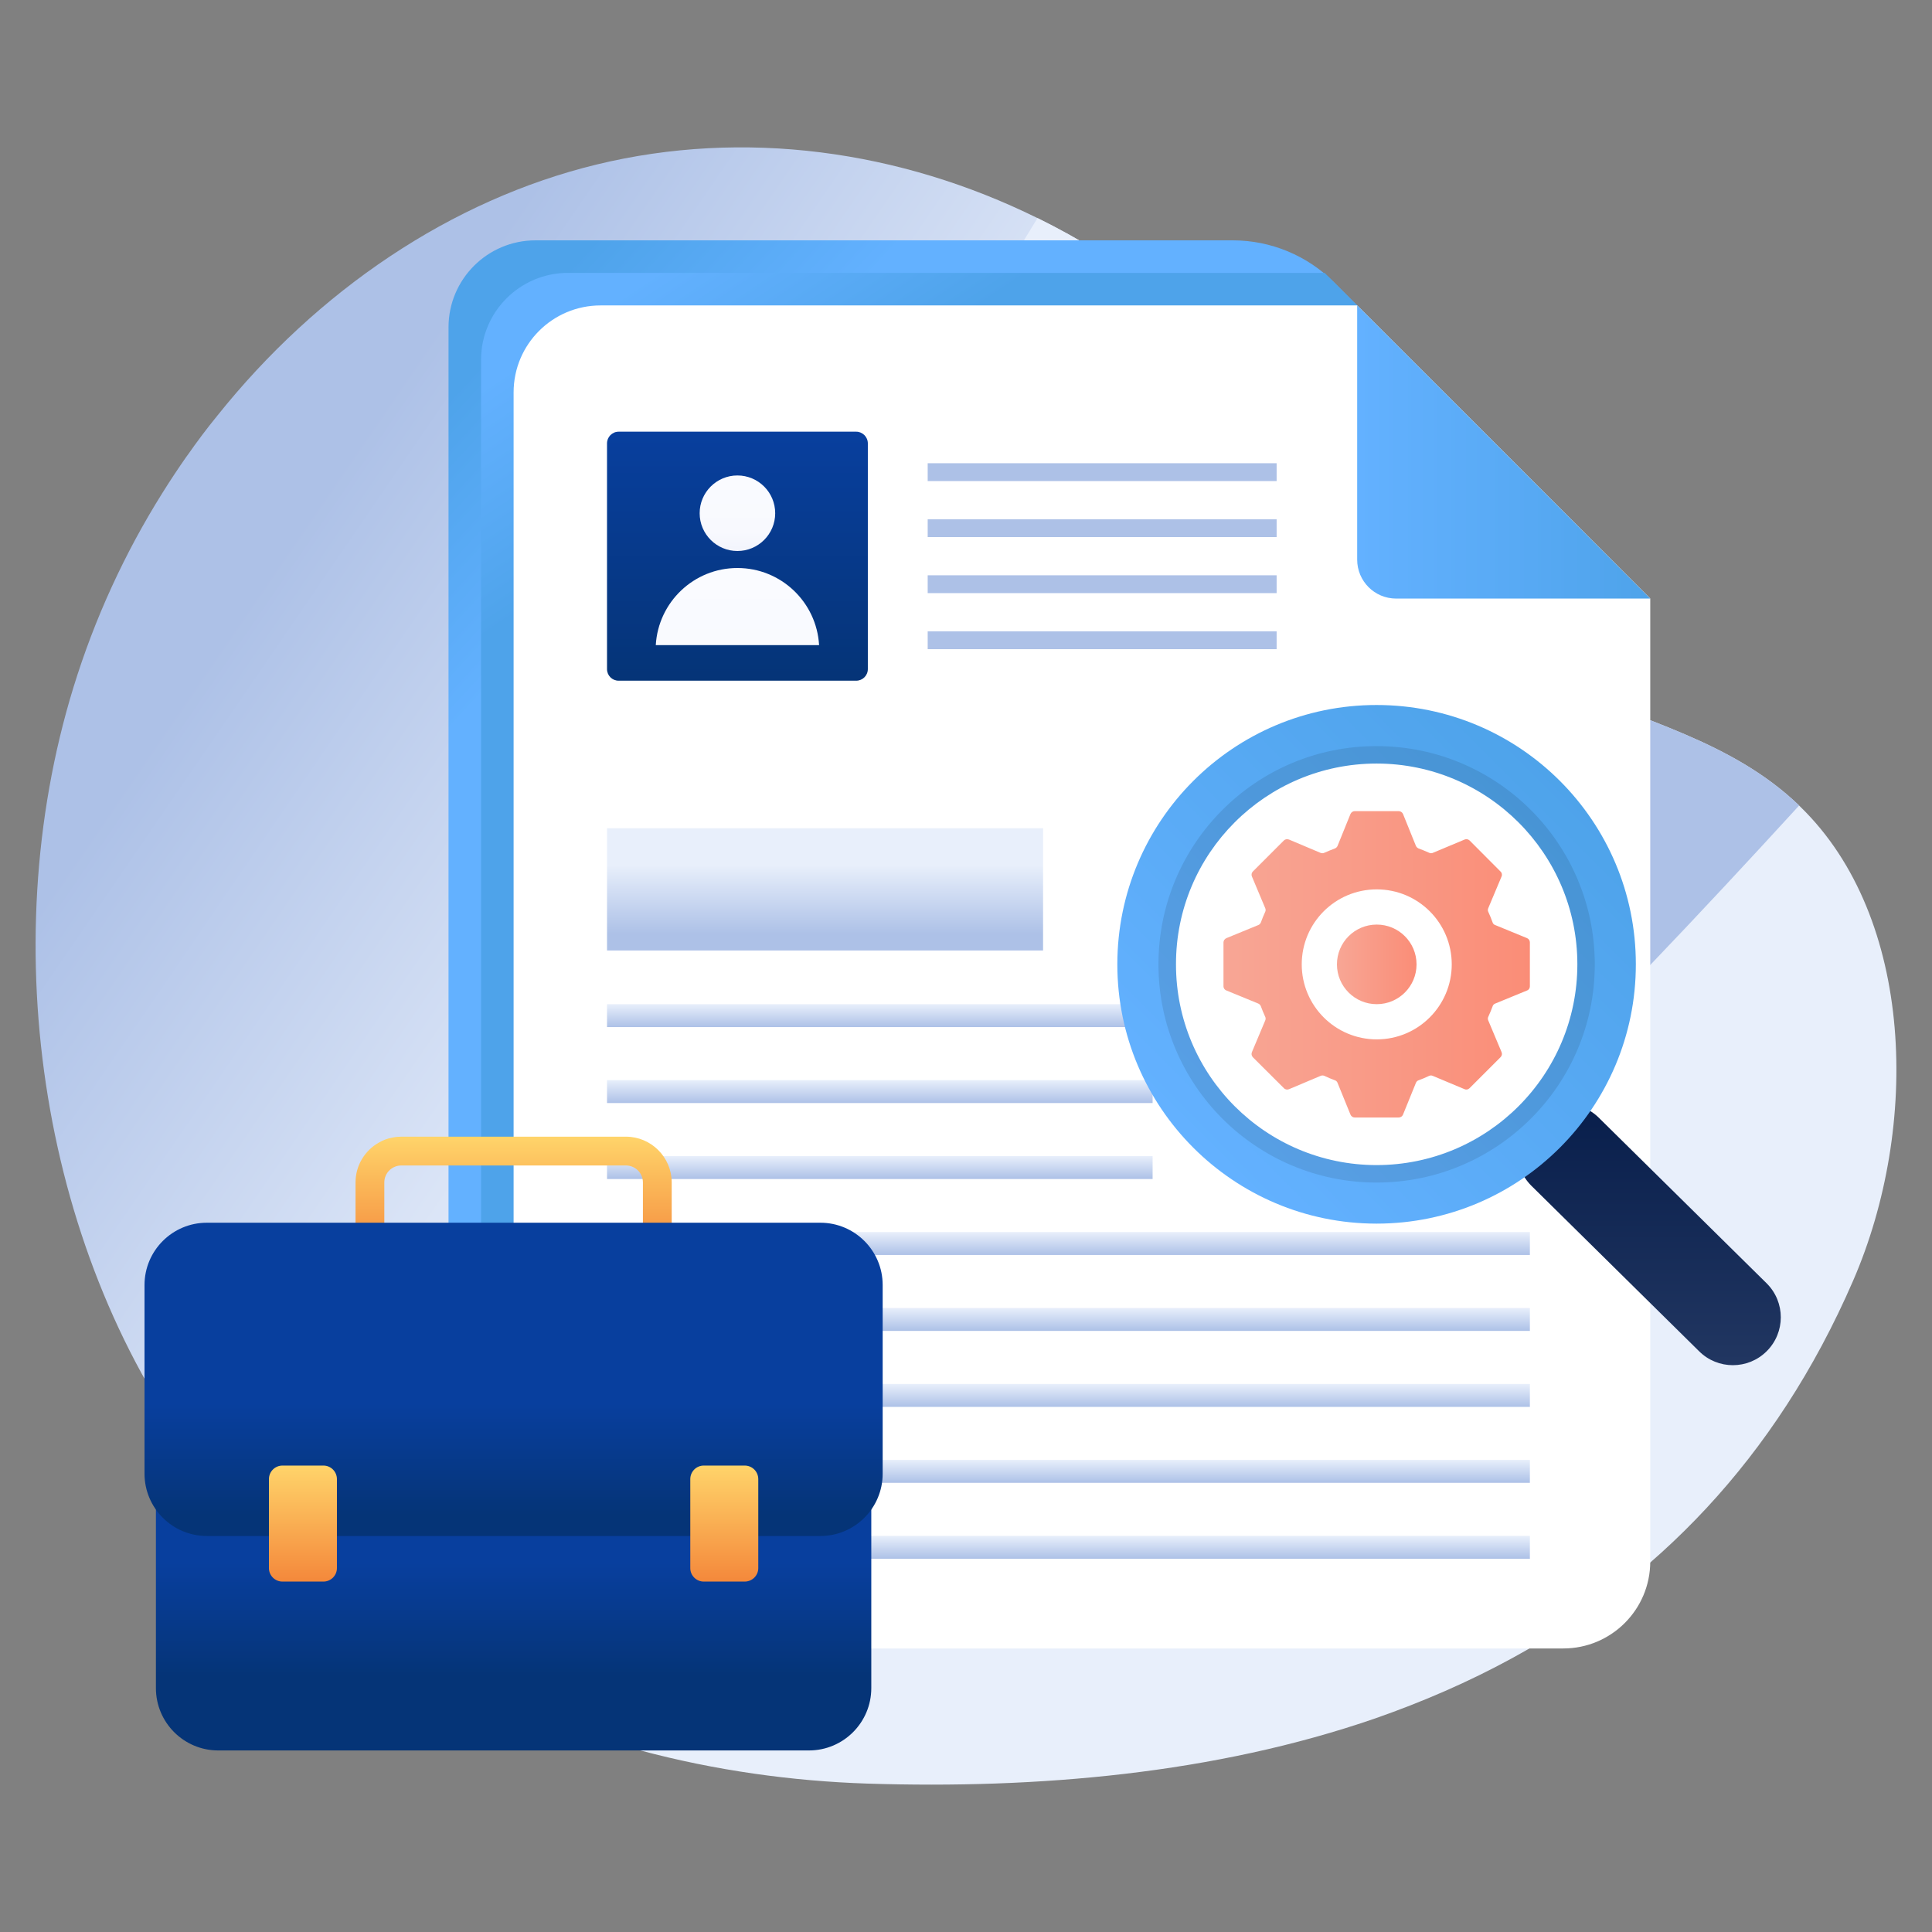
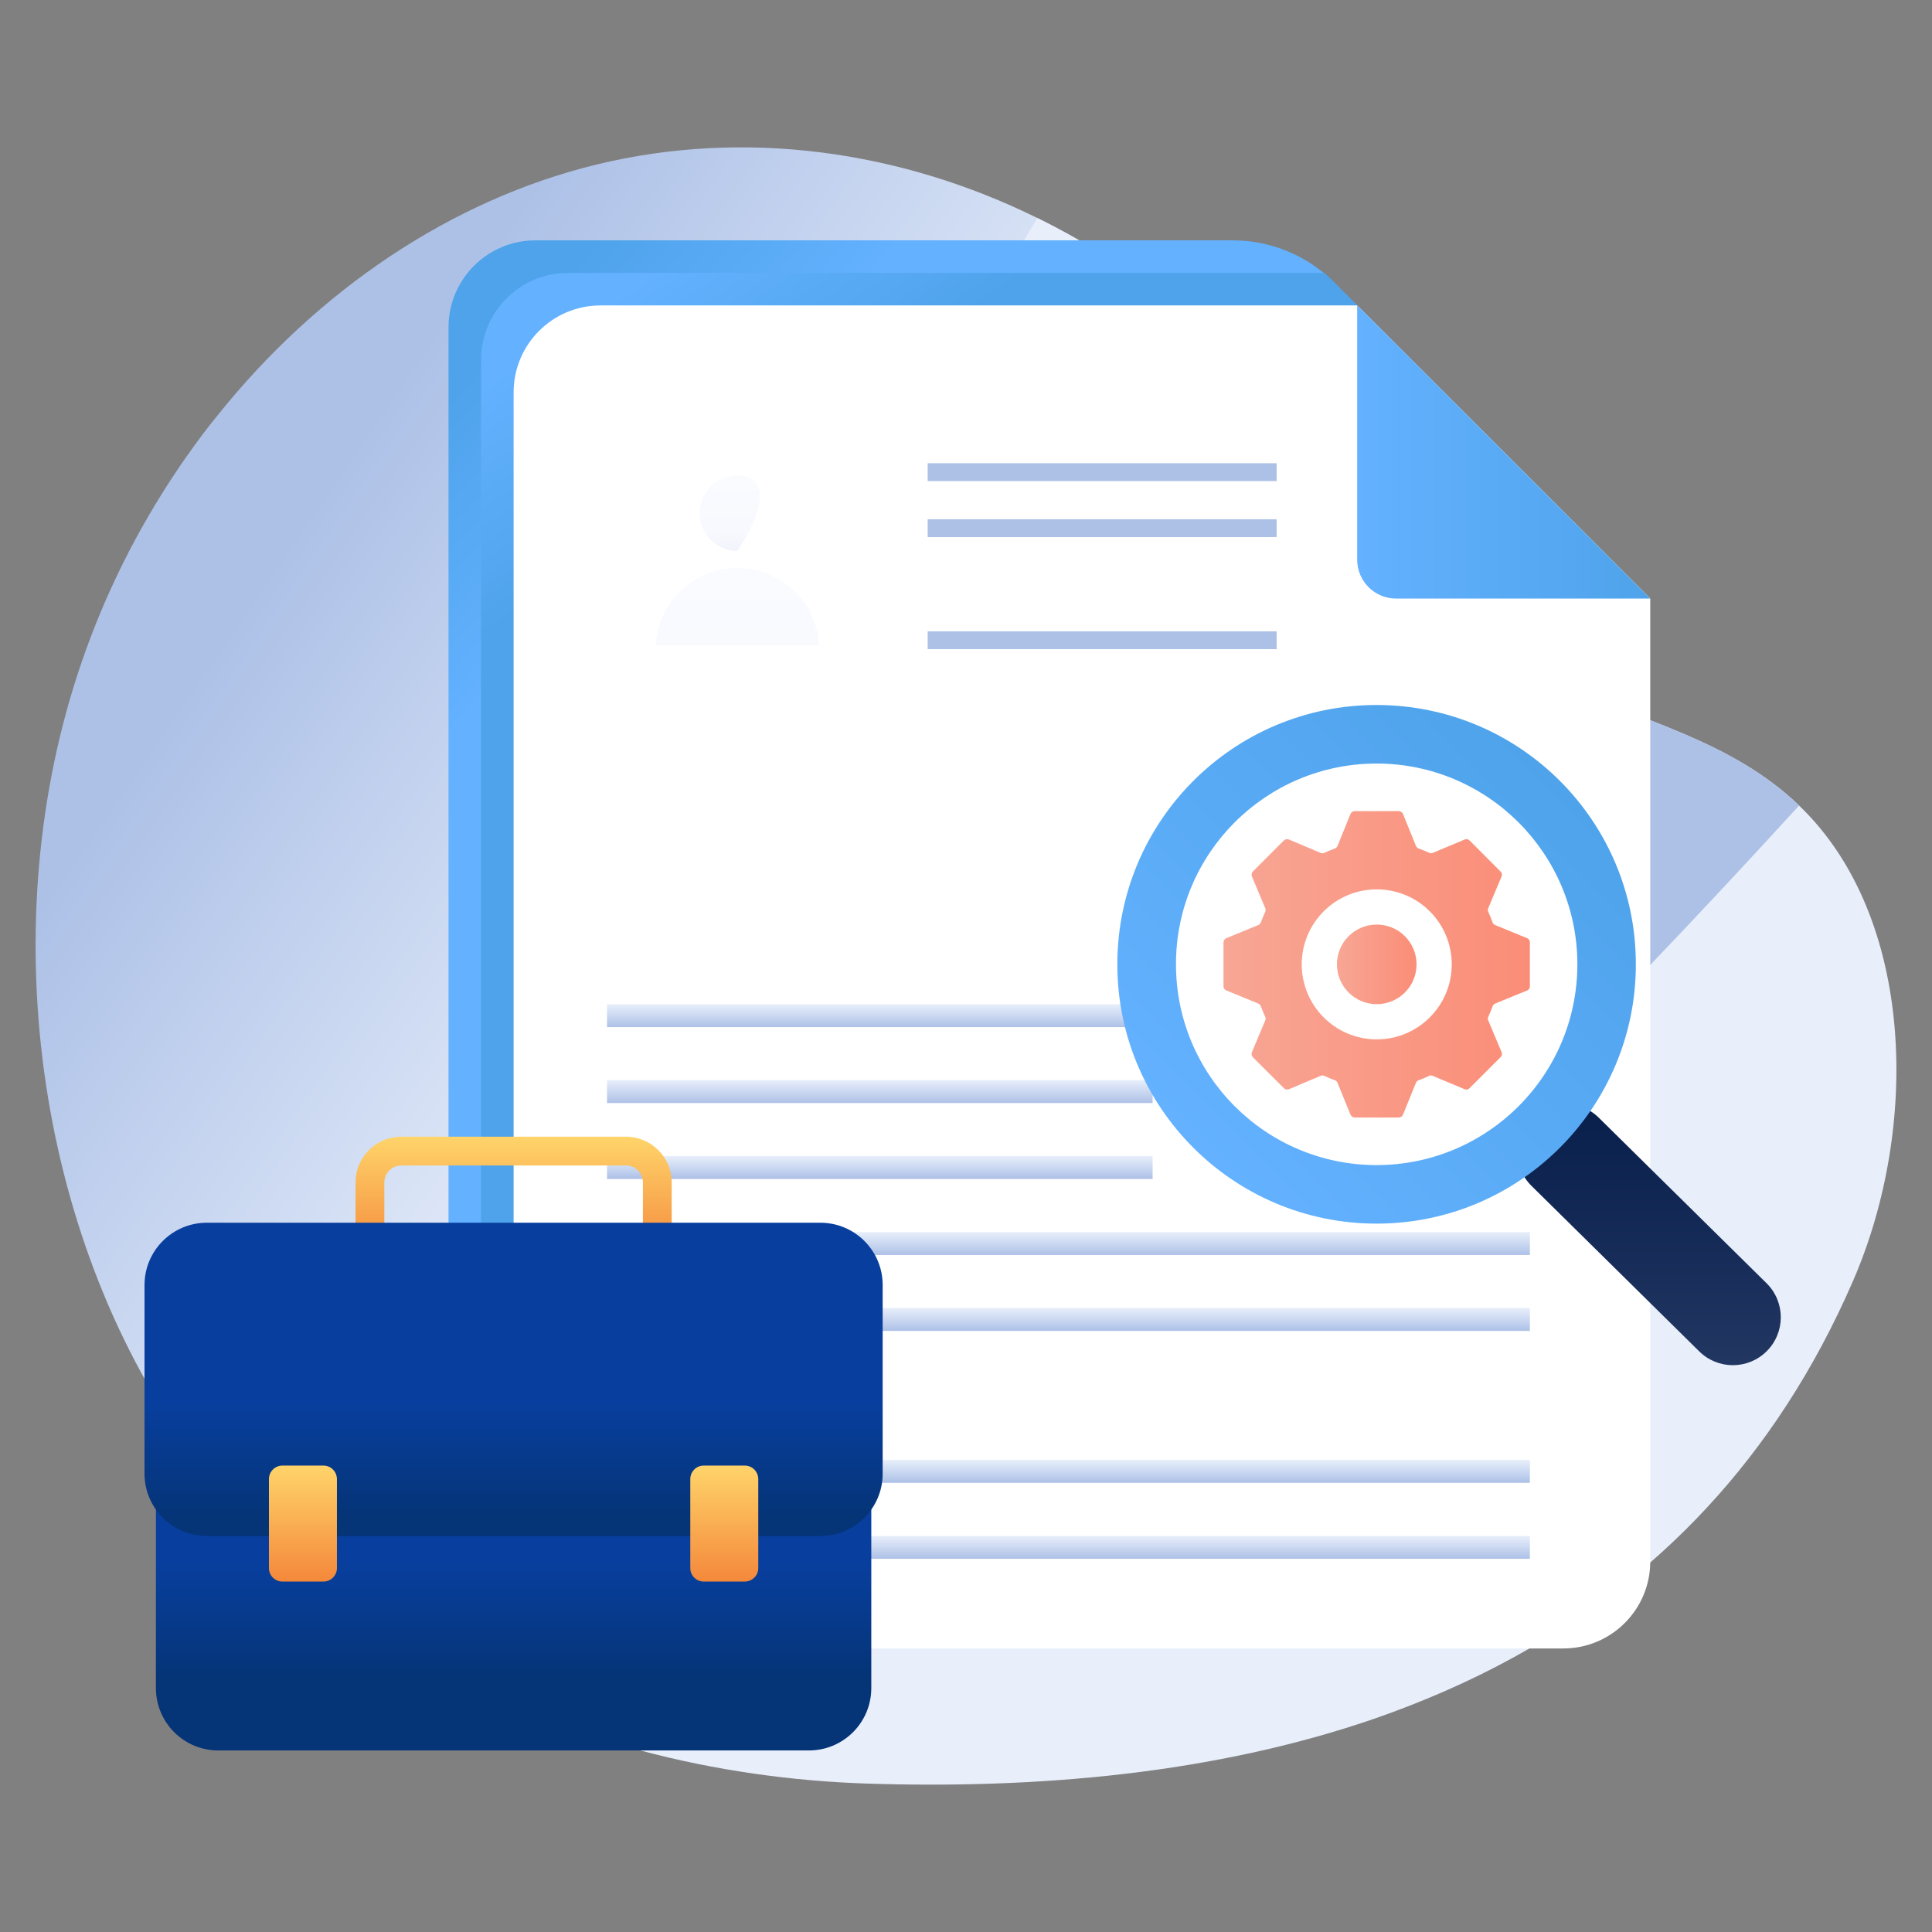
<svg xmlns="http://www.w3.org/2000/svg" width="100" height="100" viewBox="0 0 100 100" fill="none">
  <rect x="0" y="0" width="100" height="100" fill="#808080" stroke="none" />
  <path d="M95.92 66.282C91.875 75.612 85.62 81.823 78.259 85.831C76.003 87.064 73.635 88.086 71.206 88.936C62.86 91.823 53.665 92.598 44.913 92.319C40.981 92.192 37.011 91.635 33.154 90.605C31.627 90.199 30.116 89.725 28.635 89.161C26.244 88.267 23.928 87.176 21.725 85.861C19.108 84.319 16.65 82.477 14.402 80.32C12.996 78.981 11.68 77.515 10.462 75.921C2.221 65.131 -0.358 49.109 3.8 35.583C4.905 31.988 6.469 28.605 8.402 25.522C8.8 24.883 9.221 24.252 9.65 23.635H9.657C9.665 23.613 9.68 23.59 9.702 23.568C10.191 22.868 10.702 22.184 11.244 21.522C16.424 15.034 23.357 10.342 30.883 8.515C38.499 6.665 46.559 7.763 53.702 11.289C58.056 13.432 62.063 16.47 65.432 20.289C68.875 24.206 71.74 28.913 75.597 32.199C76.176 32.703 76.785 33.169 77.424 33.598C77.875 33.898 78.326 34.176 78.8 34.44C78.883 34.477 78.966 34.522 79.048 34.575C79.582 34.861 80.123 35.124 80.68 35.38C84.951 37.312 89.627 38.334 93.123 41.695L93.191 41.763C99.101 47.507 99.372 58.327 95.92 66.282Z" fill="url(#paint0_linear_15800_1926)" />
  <path d="M93.124 41.693C82.785 52.994 72.071 63.941 60.086 73.452C51.755 80.061 42.725 85.971 33.154 90.603C26.259 88.776 19.718 85.43 14.402 80.317C16.537 76.279 18.702 72.257 20.883 68.242C31.018 49.61 41.597 31.219 52.605 13.092C52.966 12.49 53.334 11.889 53.702 11.287C58.056 13.43 62.063 16.467 65.432 20.287C68.875 24.204 71.74 28.911 75.597 32.197C76.176 32.7 76.785 33.167 77.424 33.595C77.875 33.896 78.326 34.174 78.8 34.437C78.883 34.475 78.966 34.52 79.048 34.573C79.582 34.858 80.124 35.122 80.68 35.377C84.951 37.31 89.627 38.332 93.124 41.693Z" fill="url(#paint1_linear_15800_1926)" />
  <path d="M82.048 27.61V77.453C82.048 79.94 80.032 81.956 77.545 81.956H27.717C25.231 81.956 23.215 79.94 23.215 77.453V16.942C23.215 14.456 25.231 12.44 27.717 12.44H63.804C65.772 12.44 67.659 13.221 69.05 14.613L82.048 27.61Z" fill="url(#paint2_linear_15800_1926)" />
  <path d="M68.562 14.124L83.732 29.295V79.137C83.732 81.625 81.718 83.64 79.23 83.64H29.402C26.914 83.64 24.899 81.625 24.899 79.137V18.627C24.899 16.139 26.914 14.124 29.402 14.124" fill="url(#paint3_linear_15800_1926)" />
  <path d="M85.417 30.979V80.822C85.417 83.309 83.402 85.324 80.915 85.324H31.086C28.598 85.324 26.584 83.309 26.584 80.822V20.311C26.584 17.823 28.598 15.809 31.086 15.809H70.246L85.417 30.979Z" fill="white" />
  <path d="M85.418 30.982H72.264C71.148 30.982 70.247 30.08 70.247 28.965V15.81L85.418 30.982Z" fill="url(#paint4_linear_15800_1926)" />
-   <path d="M44.919 22.951V34.632C44.919 34.966 44.648 35.233 44.318 35.233H32.021C31.686 35.233 31.419 34.966 31.419 34.632V22.951C31.419 22.616 31.686 22.345 32.021 22.345H44.318C44.648 22.345 44.919 22.616 44.919 22.951Z" fill="url(#paint5_linear_15800_1926)" />
-   <path d="M38.169 28.52C39.249 28.52 40.124 27.644 40.124 26.565C40.124 25.485 39.249 24.61 38.169 24.61C37.09 24.61 36.214 25.485 36.214 26.565C36.214 27.644 37.09 28.52 38.169 28.52Z" fill="url(#paint6_linear_15800_1926)" />
+   <path d="M38.169 28.52C40.124 25.485 39.249 24.61 38.169 24.61C37.09 24.61 36.214 25.485 36.214 26.565C36.214 27.644 37.09 28.52 38.169 28.52Z" fill="url(#paint6_linear_15800_1926)" />
  <path d="M42.396 33.391C42.267 31.166 40.427 29.4 38.169 29.4C35.912 29.4 34.072 31.166 33.943 33.391H42.396Z" fill="url(#paint7_linear_15800_1926)" />
  <path d="M48.017 23.977H66.078V24.9H48.017V23.977Z" fill="#ADC1E7" />
  <path d="M48.017 26.877H66.078V27.8H48.017V26.877Z" fill="#ADC1E7" />
-   <path d="M48.017 29.777H66.078V30.7H48.017V29.777Z" fill="#ADC1E7" />
  <path d="M48.017 32.678H66.078V33.601H48.017V32.678Z" fill="#ADC1E7" />
  <path d="M31.42 51.975H59.659V53.162H31.42V51.975Z" fill="url(#paint8_linear_15800_1926)" />
  <path d="M31.42 55.907H59.659V57.093H31.42V55.907Z" fill="url(#paint9_linear_15800_1926)" />
  <path d="M31.42 59.838H59.659V61.025H31.42V59.838Z" fill="url(#paint10_linear_15800_1926)" />
  <path d="M31.42 63.77H79.186V64.957H31.42V63.77Z" fill="url(#paint11_linear_15800_1926)" />
  <path d="M31.42 67.701H79.186V68.888H31.42V67.701Z" fill="url(#paint12_linear_15800_1926)" />
-   <path d="M31.42 71.633H79.186V72.82H31.42V71.633Z" fill="url(#paint13_linear_15800_1926)" />
  <path d="M31.42 75.564H79.186V76.75H31.42V75.564Z" fill="url(#paint14_linear_15800_1926)" />
  <path d="M31.42 79.495H79.186V80.682H31.42V79.495Z" fill="url(#paint15_linear_15800_1926)" />
  <path d="M32.398 58.834H20.771C20.622 58.834 20.472 58.847 20.328 58.878C20.073 58.922 19.83 59.009 19.611 59.14C18.888 59.545 18.402 60.319 18.402 61.204V65.175H34.767V61.204C34.767 59.894 33.701 58.834 32.398 58.834ZM33.277 63.678H19.892V61.204C19.892 60.717 20.285 60.325 20.771 60.325H32.398C32.884 60.325 33.277 60.717 33.277 61.204V63.678Z" fill="url(#paint16_linear_15800_1926)" />
  <path d="M41.871 90.603H11.297C9.515 90.603 8.07 89.158 8.07 87.376V70.242C8.07 68.46 9.515 67.015 11.297 67.015H41.871C43.653 67.015 45.098 68.46 45.098 70.242V87.376C45.098 89.158 43.653 90.603 41.871 90.603Z" fill="url(#paint17_linear_15800_1926)" />
  <path d="M42.46 79.503H10.707C8.925 79.503 7.48 78.058 7.48 76.276V66.514C7.48 64.732 8.925 63.288 10.707 63.288H42.46C44.242 63.288 45.687 64.732 45.687 66.514V76.276C45.687 78.058 44.242 79.503 42.46 79.503Z" fill="url(#paint18_linear_15800_1926)" />
  <path d="M17.439 76.559V81.166C17.439 81.549 17.125 81.862 16.743 81.862H14.62C14.233 81.862 13.92 81.549 13.92 81.166V76.559C13.92 76.171 14.233 75.858 14.62 75.858H16.743C17.125 75.858 17.439 76.171 17.439 76.559Z" fill="url(#paint19_linear_15800_1926)" />
  <path d="M39.248 76.559V81.166C39.248 81.549 38.935 81.862 38.547 81.862H36.425C36.042 81.862 35.729 81.549 35.729 81.166V76.559C35.729 76.171 36.042 75.858 36.425 75.858H38.547C38.935 75.858 39.248 76.171 39.248 76.559Z" fill="url(#paint20_linear_15800_1926)" />
  <path d="M82.765 57.864L91.447 66.43C92.416 67.4 92.416 68.966 91.447 69.936C90.479 70.903 88.91 70.905 87.941 69.936L79.259 61.37C78.292 60.402 78.292 58.832 79.259 57.864C79.744 57.38 80.377 57.138 81.012 57.138C81.647 57.138 82.282 57.382 82.765 57.864Z" fill="url(#paint21_linear_15800_1926)" />
  <path d="M71.251 36.491C63.844 36.488 57.836 42.496 57.833 49.914C57.833 57.324 63.841 63.332 71.248 63.335C78.668 63.334 84.674 57.318 84.671 49.911C84.674 42.499 78.666 36.491 71.251 36.491ZM71.25 60.305C65.516 60.301 60.866 55.651 60.869 49.911C60.863 44.174 65.513 39.524 71.253 39.521C76.991 39.527 81.641 44.177 81.644 49.911C81.641 55.652 76.991 60.301 71.25 60.305Z" fill="url(#paint22_linear_15800_1926)" />
-   <path opacity="0.1" d="M71.25 38.619C65.014 38.616 59.962 43.675 59.962 49.914C59.962 56.147 65.014 61.206 71.25 61.209C77.49 61.209 82.549 56.15 82.545 49.914C82.545 43.675 77.49 38.619 71.25 38.619ZM81.644 49.911C81.641 55.652 76.991 60.301 71.25 60.305C65.516 60.301 60.866 55.651 60.869 49.911C60.863 44.174 65.513 39.524 71.254 39.521C76.991 39.527 81.641 44.177 81.644 49.911Z" fill="black" />
  <path opacity="0.1" d="M81.644 49.911C81.641 55.652 76.991 60.302 71.25 60.305C65.516 60.302 60.866 55.652 60.869 49.911C60.863 44.174 65.513 39.524 71.253 39.521C76.991 39.527 81.641 44.177 81.644 49.911Z" fill="white" />
  <path d="M79.038 48.557L77.392 47.881C77.325 47.861 77.278 47.807 77.258 47.747C77.191 47.56 77.117 47.379 77.037 47.205C77.003 47.145 77.003 47.078 77.03 47.011L77.72 45.37C77.76 45.283 77.74 45.176 77.666 45.109L76.066 43.503C75.993 43.436 75.892 43.416 75.805 43.456L74.158 44.146C74.098 44.172 74.031 44.166 73.971 44.139C73.79 44.058 73.616 43.985 73.429 43.918C73.368 43.891 73.315 43.844 73.288 43.784L72.619 42.13C72.579 42.044 72.492 41.983 72.391 41.983H70.122C70.028 41.983 69.941 42.044 69.901 42.13L69.231 43.784C69.205 43.844 69.158 43.891 69.091 43.918C68.91 43.985 68.73 44.058 68.549 44.139C68.488 44.166 68.421 44.172 68.355 44.146L66.721 43.456C66.627 43.416 66.52 43.436 66.453 43.503L64.847 45.109C64.78 45.176 64.76 45.283 64.8 45.37L65.49 47.011C65.516 47.078 65.516 47.145 65.483 47.205C65.402 47.379 65.329 47.56 65.262 47.747C65.235 47.807 65.188 47.861 65.128 47.881L63.481 48.557C63.388 48.597 63.327 48.684 63.327 48.778V51.054C63.327 51.148 63.388 51.235 63.481 51.268L65.128 51.944C65.188 51.971 65.235 52.018 65.262 52.085C65.329 52.266 65.402 52.446 65.483 52.62C65.516 52.681 65.516 52.754 65.49 52.814L64.8 54.455C64.76 54.548 64.78 54.649 64.847 54.722L66.453 56.322C66.52 56.396 66.627 56.416 66.721 56.376L68.355 55.686C68.421 55.659 68.488 55.659 68.549 55.686C68.73 55.773 68.91 55.847 69.091 55.914C69.158 55.934 69.205 55.981 69.231 56.048L69.901 57.694C69.941 57.788 70.028 57.842 70.122 57.842H72.391C72.492 57.842 72.579 57.788 72.619 57.694L73.288 56.048C73.315 55.981 73.368 55.934 73.429 55.914C73.616 55.847 73.79 55.773 73.971 55.686C74.031 55.659 74.098 55.659 74.158 55.686L75.805 56.376C75.892 56.416 75.993 56.396 76.066 56.322L77.666 54.722C77.74 54.649 77.76 54.548 77.72 54.455L77.03 52.814C77.003 52.754 77.003 52.681 77.037 52.62C77.117 52.446 77.191 52.266 77.258 52.085C77.278 52.018 77.325 51.971 77.392 51.944L79.038 51.268C79.132 51.235 79.186 51.148 79.186 51.054V48.778C79.186 48.684 79.132 48.597 79.038 48.557ZM71.26 53.798C69.113 53.798 67.378 52.056 67.378 49.916C67.378 47.769 69.113 46.034 71.26 46.034C73.406 46.034 75.142 47.769 75.142 49.916C75.142 52.056 73.406 53.798 71.26 53.798Z" fill="url(#paint23_linear_15800_1926)" />
  <path d="M71.26 51.976C70.121 51.976 69.2 51.052 69.2 49.916C69.2 48.777 70.121 47.856 71.26 47.856C72.399 47.856 73.32 48.777 73.32 49.916C73.32 51.052 72.399 51.976 71.26 51.976Z" fill="url(#paint24_linear_15800_1926)" />
-   <path d="M31.42 42.871H53.989V49.197H31.42V42.871Z" fill="url(#paint25_linear_15800_1926)" />
  <defs>
    <linearGradient id="paint0_linear_15800_1926" x1="40.202" y1="50.105" x2="12.759" y2="31.308" gradientUnits="userSpaceOnUse">
      <stop stop-color="#E8EFFB" />
      <stop offset="1" stop-color="#ADC1E7" />
    </linearGradient>
    <linearGradient id="paint1_linear_15800_1926" x1="42.017" y1="51.101" x2="55.362" y2="59.184" gradientUnits="userSpaceOnUse">
      <stop stop-color="#E8EFFB" />
      <stop offset="1" stop-color="#ADC1E7" />
    </linearGradient>
    <linearGradient id="paint2_linear_15800_1926" x1="29.28" y1="31.474" x2="20.541" y2="23.415" gradientUnits="userSpaceOnUse">
      <stop stop-color="#63B1FF" />
      <stop offset="1" stop-color="#4EA3EA" />
    </linearGradient>
    <linearGradient id="paint3_linear_15800_1926" x1="29.244" y1="17.183" x2="35.255" y2="26.224" gradientUnits="userSpaceOnUse">
      <stop stop-color="#63B1FF" />
      <stop offset="0.593" stop-color="#57A9F3" />
      <stop offset="1" stop-color="#4EA3EA" />
    </linearGradient>
    <linearGradient id="paint4_linear_15800_1926" x1="70.247" y1="23.396" x2="85.418" y2="23.396" gradientUnits="userSpaceOnUse">
      <stop stop-color="#63B1FF" />
      <stop offset="0.593" stop-color="#57A9F3" />
      <stop offset="1" stop-color="#4EA3EA" />
    </linearGradient>
    <linearGradient id="paint5_linear_15800_1926" x1="38.169" y1="22.344" x2="38.169" y2="35.233" gradientUnits="userSpaceOnUse">
      <stop stop-color="#083F9E" />
      <stop offset="1" stop-color="#053477" />
    </linearGradient>
    <linearGradient id="paint6_linear_15800_1926" x1="38.169" y1="24.61" x2="38.169" y2="28.52" gradientUnits="userSpaceOnUse">
      <stop stop-color="#FAFBFF" />
      <stop offset="0.747" stop-color="#F8F9FE" />
      <stop offset="1" stop-color="#F2F4FC" />
    </linearGradient>
    <linearGradient id="paint7_linear_15800_1926" x1="38.169" y1="29.4" x2="38.169" y2="37.878" gradientUnits="userSpaceOnUse">
      <stop stop-color="#FAFBFF" />
      <stop offset="0.747" stop-color="#F8F9FE" />
      <stop offset="1" stop-color="#F2F4FC" />
    </linearGradient>
    <linearGradient id="paint8_linear_15800_1926" x1="45.539" y1="51.975" x2="45.539" y2="53.162" gradientUnits="userSpaceOnUse">
      <stop stop-color="#E8EFFB" />
      <stop offset="1" stop-color="#ADC1E7" />
    </linearGradient>
    <linearGradient id="paint9_linear_15800_1926" x1="45.539" y1="55.907" x2="45.539" y2="57.093" gradientUnits="userSpaceOnUse">
      <stop stop-color="#E8EFFB" />
      <stop offset="1" stop-color="#ADC1E7" />
    </linearGradient>
    <linearGradient id="paint10_linear_15800_1926" x1="45.539" y1="59.838" x2="45.539" y2="61.025" gradientUnits="userSpaceOnUse">
      <stop stop-color="#E8EFFB" />
      <stop offset="1" stop-color="#ADC1E7" />
    </linearGradient>
    <linearGradient id="paint11_linear_15800_1926" x1="55.303" y1="63.77" x2="55.303" y2="64.957" gradientUnits="userSpaceOnUse">
      <stop stop-color="#E8EFFB" />
      <stop offset="1" stop-color="#ADC1E7" />
    </linearGradient>
    <linearGradient id="paint12_linear_15800_1926" x1="55.303" y1="67.701" x2="55.303" y2="68.888" gradientUnits="userSpaceOnUse">
      <stop stop-color="#E8EFFB" />
      <stop offset="1" stop-color="#ADC1E7" />
    </linearGradient>
    <linearGradient id="paint13_linear_15800_1926" x1="55.303" y1="71.633" x2="55.303" y2="72.82" gradientUnits="userSpaceOnUse">
      <stop stop-color="#E8EFFB" />
      <stop offset="1" stop-color="#ADC1E7" />
    </linearGradient>
    <linearGradient id="paint14_linear_15800_1926" x1="55.303" y1="75.564" x2="55.303" y2="76.75" gradientUnits="userSpaceOnUse">
      <stop stop-color="#E8EFFB" />
      <stop offset="1" stop-color="#ADC1E7" />
    </linearGradient>
    <linearGradient id="paint15_linear_15800_1926" x1="55.303" y1="79.495" x2="55.303" y2="80.682" gradientUnits="userSpaceOnUse">
      <stop stop-color="#E8EFFB" />
      <stop offset="1" stop-color="#ADC1E7" />
    </linearGradient>
    <linearGradient id="paint16_linear_15800_1926" x1="26.584" y1="58.834" x2="26.584" y2="65.175" gradientUnits="userSpaceOnUse">
      <stop stop-color="#FFD46A" />
      <stop offset="1" stop-color="#F4883B" />
    </linearGradient>
    <linearGradient id="paint17_linear_15800_1926" x1="26.584" y1="80.89" x2="26.584" y2="86.794" gradientUnits="userSpaceOnUse">
      <stop stop-color="#083F9E" />
      <stop offset="1" stop-color="#053477" />
    </linearGradient>
    <linearGradient id="paint18_linear_15800_1926" x1="26.584" y1="72.638" x2="26.584" y2="78.435" gradientUnits="userSpaceOnUse">
      <stop stop-color="#083F9E" />
      <stop offset="1" stop-color="#053477" />
    </linearGradient>
    <linearGradient id="paint19_linear_15800_1926" x1="15.679" y1="75.858" x2="15.679" y2="81.862" gradientUnits="userSpaceOnUse">
      <stop stop-color="#FFD46A" />
      <stop offset="1" stop-color="#F4883B" />
    </linearGradient>
    <linearGradient id="paint20_linear_15800_1926" x1="37.488" y1="75.858" x2="37.488" y2="81.862" gradientUnits="userSpaceOnUse">
      <stop stop-color="#FFD46A" />
      <stop offset="1" stop-color="#F4883B" />
    </linearGradient>
    <linearGradient id="paint21_linear_15800_1926" x1="85.473" y1="70.502" x2="85.473" y2="56.981" gradientUnits="userSpaceOnUse">
      <stop stop-color="#213661" />
      <stop offset="1" stop-color="#081E4B" />
    </linearGradient>
    <linearGradient id="paint22_linear_15800_1926" x1="61.886" y1="59.244" x2="80.862" y2="40.267" gradientUnits="userSpaceOnUse">
      <stop stop-color="#63B1FF" />
      <stop offset="1" stop-color="#4EA3EA" />
    </linearGradient>
    <linearGradient id="paint23_linear_15800_1926" x1="63.327" y1="49.913" x2="79.186" y2="49.913" gradientUnits="userSpaceOnUse">
      <stop stop-color="#F8A695" />
      <stop offset="1" stop-color="#FA8D77" />
    </linearGradient>
    <linearGradient id="paint24_linear_15800_1926" x1="69.2" y1="49.916" x2="73.32" y2="49.916" gradientUnits="userSpaceOnUse">
      <stop stop-color="#F8A695" />
      <stop offset="1" stop-color="#FA8D77" />
    </linearGradient>
    <linearGradient id="paint25_linear_15800_1926" x1="42.705" y1="44.773" x2="42.705" y2="48.337" gradientUnits="userSpaceOnUse">
      <stop stop-color="#E8EFFB" />
      <stop offset="1" stop-color="#ADC1E7" />
    </linearGradient>
  </defs>
</svg>